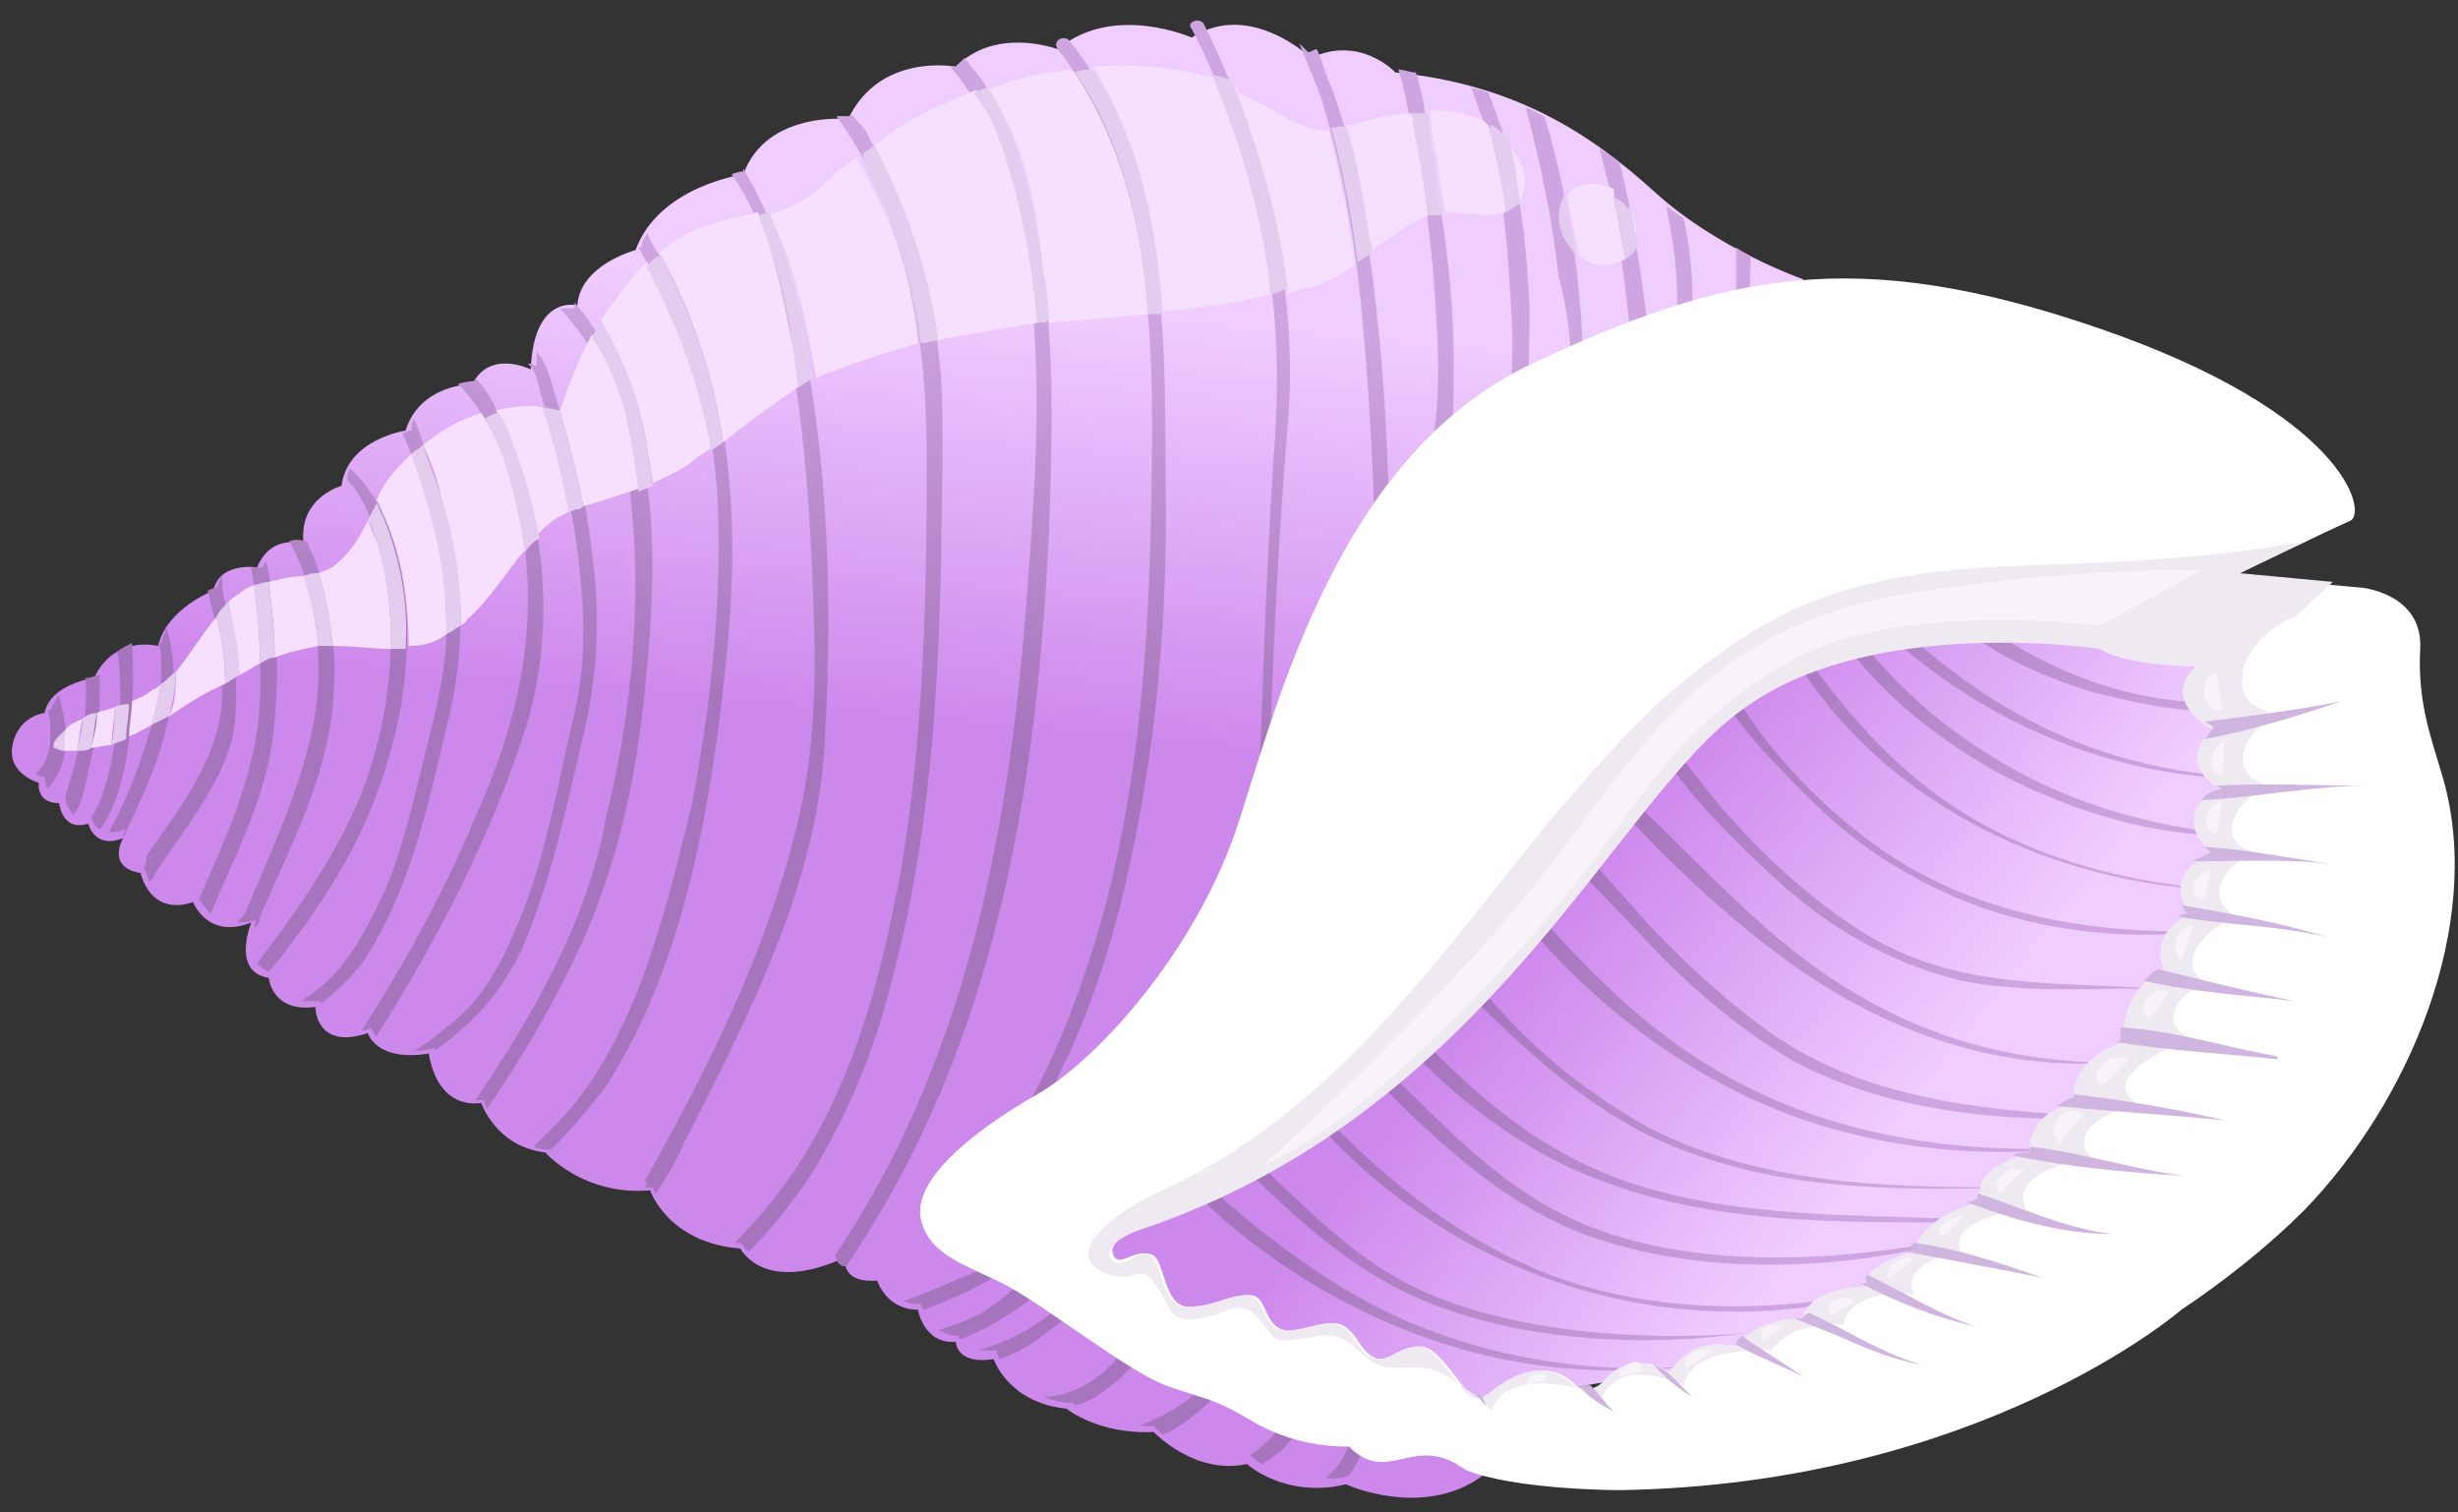
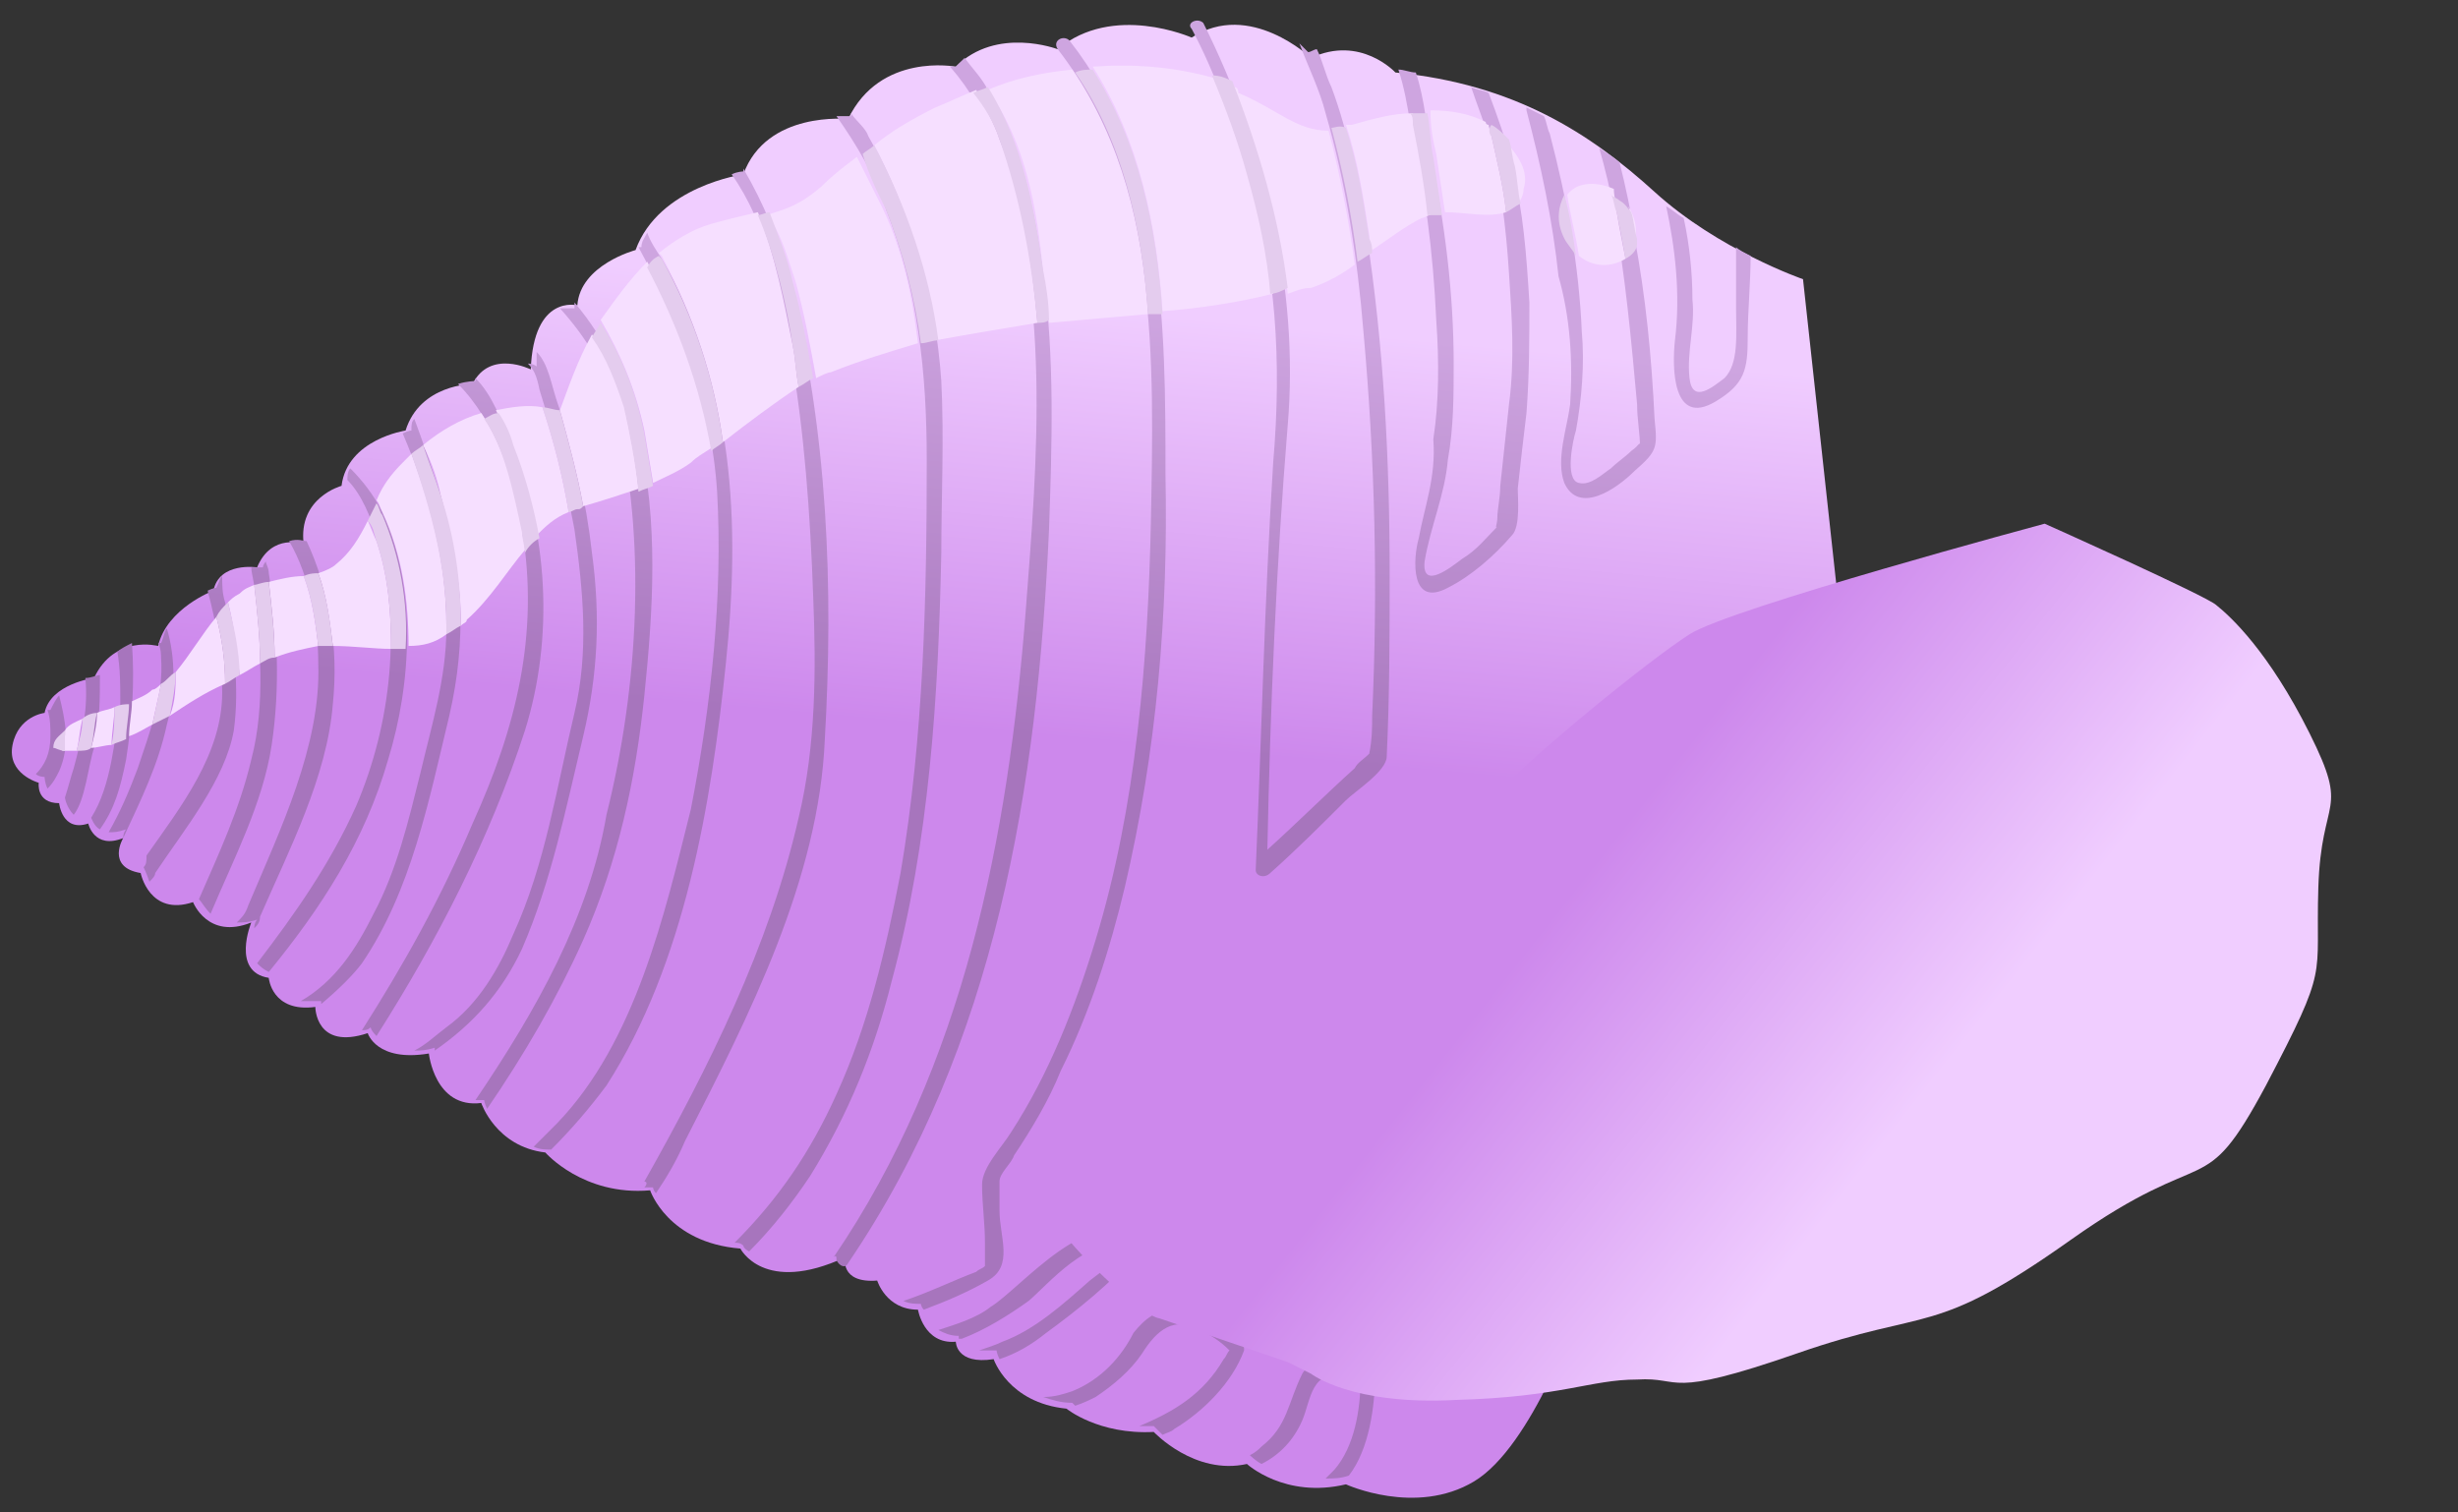
<svg xmlns="http://www.w3.org/2000/svg" width="91" height="56" viewBox="0 0 91 56" fill="none">
  <rect x="0" y="0" width="91" height="56" fill="#333333" stroke="none" />
  <path d="M66.751 10.337C66.751 10.337 63.625 9.259 61.254 7.103C58.883 4.948 56.08 3.115 51.661 2.684C51.661 2.684 50.368 1.283 48.536 2.145C48.536 2.145 46.272 -0.01 44.117 1.391C44.117 1.391 41.206 0.097 39.158 1.822C39.158 1.822 36.895 0.96 35.386 2.469C35.386 2.469 32.584 1.93 31.398 4.409C31.398 4.409 28.38 4.085 27.518 6.457C27.518 6.457 24.392 6.888 23.53 9.259C23.53 9.259 21.482 9.798 21.374 11.307C21.374 11.307 19.757 10.876 19.65 13.678C19.65 13.678 18.141 12.924 17.494 14.217C17.494 14.217 15.554 14.217 15.015 15.941C15.015 15.941 12.859 16.265 12.644 17.989C12.644 17.989 11.027 18.421 11.243 20.145C11.243 20.145 10.057 19.714 9.518 21.007C9.518 21.007 8.117 20.792 7.901 21.87C7.901 21.87 6.177 22.516 5.853 23.918C5.853 23.918 4.237 23.486 3.482 25.103C3.482 25.103 1.865 25.319 1.65 26.396C1.65 26.396 0.68 26.504 0.464 27.582C0.249 28.66 1.434 28.983 1.434 28.983C1.434 28.983 1.327 29.738 2.189 29.738C2.189 29.738 2.297 30.816 3.267 30.492C3.267 30.492 3.482 31.462 4.56 31.031C4.56 31.031 3.913 32.109 5.207 32.325C5.207 32.325 5.53 33.941 7.147 33.402C7.147 33.402 7.686 34.804 9.302 34.157C9.302 34.157 8.548 35.989 9.949 36.205C9.949 36.205 10.057 37.498 11.674 37.283C11.674 37.283 11.674 38.899 13.614 38.253C13.614 38.253 13.937 39.331 15.877 39.007C15.877 39.007 16.093 41.055 17.817 40.839C17.817 40.839 18.356 42.456 20.189 42.672C20.189 42.672 21.59 44.288 24.069 44.073C24.069 44.073 24.715 46.013 27.41 46.229C27.41 46.229 28.272 47.953 31.29 46.552C31.29 46.552 31.075 47.522 32.476 47.414C32.476 47.414 32.799 48.492 33.985 48.492C33.985 48.492 34.2 49.785 35.386 49.678C35.386 49.678 35.386 50.54 36.787 50.324C36.787 50.324 37.326 51.941 39.482 52.157C39.482 52.157 40.667 53.127 42.715 53.019C42.715 53.019 44.224 54.636 46.164 54.205C46.164 54.205 47.566 55.498 49.829 54.959C49.829 54.959 52.416 56.145 54.572 54.851C56.727 53.558 58.452 48.6 58.667 47.953C58.883 47.306 68.691 28.121 68.691 28.121L66.751 10.337Z" fill="url(#paint0_linear)" />
  <path d="M52.525 19.929C52.309 20.684 52.202 22.516 53.603 21.762C54.465 21.33 55.327 20.576 55.974 19.821C56.297 19.498 56.19 18.42 56.19 18.097C56.297 17.127 56.405 16.157 56.513 15.294C56.621 13.893 56.621 12.492 56.621 11.199C56.513 9.474 56.405 7.857 55.974 6.133C55.758 5.163 55.435 4.301 55.112 3.438C54.896 3.331 54.681 3.331 54.465 3.223C54.681 3.869 54.896 4.408 55.112 5.055C55.543 6.672 55.758 8.396 55.866 10.121C55.974 11.738 56.082 13.354 55.866 14.971C55.758 15.941 55.651 17.019 55.543 17.989C55.543 18.42 55.435 18.851 55.435 19.175C55.435 19.39 55.327 19.606 55.435 19.498C55.004 19.929 54.681 20.36 54.142 20.684C53.711 21.007 52.633 21.869 52.741 20.791C52.956 19.498 53.495 18.312 53.603 17.019C53.818 15.833 53.818 14.648 53.818 13.462C53.818 10.875 53.495 8.289 52.956 5.702C52.848 4.839 52.741 3.654 52.417 2.684C52.202 2.684 51.986 2.576 51.77 2.576C51.986 3.223 52.094 3.869 52.202 4.516C52.741 6.887 53.064 9.366 53.172 11.845C53.279 13.354 53.279 14.863 53.064 16.265C53.172 17.666 52.741 18.744 52.525 19.929ZM46.489 32.216C46.489 32.432 46.812 32.54 47.028 32.324C47.998 31.462 48.968 30.492 49.83 29.63C50.154 29.306 51.339 28.552 51.339 28.013C51.447 25.75 51.447 23.486 51.447 21.223C51.447 17.019 51.232 12.816 50.585 8.612C50.261 6.78 49.938 4.947 49.291 3.223C49.076 2.792 48.968 2.253 48.753 1.822C48.645 1.822 48.537 1.929 48.429 1.929C48.429 1.929 48.322 1.822 48.106 1.606C48.429 2.468 48.86 3.33 49.076 4.193C49.83 6.78 50.261 9.582 50.477 12.277C50.908 17.019 51.016 21.761 50.8 26.504C50.8 26.935 50.8 27.366 50.693 27.905C50.477 28.121 50.262 28.228 50.154 28.444C49.076 29.414 47.998 30.492 46.92 31.462C47.028 26.181 47.244 21.007 47.675 15.726C48.106 10.66 46.812 5.378 44.549 0.851C44.334 0.636 43.902 0.852 44.118 1.067C44.98 2.684 45.627 4.516 46.166 6.241C47.244 9.905 47.459 13.354 47.136 17.127C46.812 22.3 46.705 27.258 46.489 32.216ZM62.01 12.6C61.902 13.57 61.902 15.833 63.519 14.863C64.597 14.217 64.704 13.678 64.704 12.492C64.704 11.522 64.812 10.444 64.812 9.474C64.597 9.366 64.381 9.259 64.273 9.151C64.273 9.905 64.273 10.66 64.273 11.414C64.273 12.384 64.381 13.462 63.842 14.001C63.411 14.324 62.657 14.971 62.549 14.001C62.441 13.031 62.764 12.061 62.657 11.091C62.657 10.121 62.549 9.043 62.333 8.073C62.118 7.965 61.902 7.75 61.687 7.642C62.01 9.151 62.225 10.875 62.01 12.6ZM58.13 14.971C58.022 15.833 57.591 17.019 57.914 17.881C58.453 19.067 59.854 18.097 60.501 17.45C61.363 16.696 61.363 16.588 61.255 15.51C61.148 13.247 60.932 10.983 60.501 8.72C60.393 7.857 60.178 6.887 59.962 6.025C59.746 5.81 59.531 5.702 59.208 5.486C59.423 6.241 59.639 7.103 59.746 7.857C60.178 10.229 60.393 12.6 60.609 14.971C60.609 15.51 60.717 16.049 60.717 16.588C60.717 16.265 60.717 16.48 60.393 16.696C60.178 16.911 59.854 17.127 59.639 17.342C59.315 17.558 58.884 17.989 58.453 17.881C57.914 17.773 58.237 16.265 58.345 15.941C58.561 14.755 58.669 13.462 58.561 12.277C58.453 9.797 58.022 7.426 57.375 4.947C57.267 4.732 57.267 4.516 57.16 4.301C56.944 4.193 56.728 4.085 56.513 3.977V4.085C57.052 6.133 57.483 8.181 57.699 10.229C58.13 11.738 58.237 13.354 58.13 14.971ZM39.699 51.51C39.375 51.617 39.052 51.725 38.621 51.725C38.944 51.833 39.268 51.941 39.699 51.941C39.699 51.941 39.699 51.941 39.807 52.049C40.13 51.941 40.346 51.833 40.561 51.725C41.208 51.294 41.854 50.755 42.286 50.108C42.825 49.246 43.471 48.707 44.441 49.246C44.872 49.462 45.196 49.677 45.519 50.001C45.411 50.108 45.411 50.216 45.303 50.324C44.549 51.617 43.471 52.264 42.178 52.803C42.393 52.803 42.501 52.803 42.717 52.803C42.717 52.803 42.825 52.911 43.04 53.126C43.256 53.019 43.363 53.019 43.471 52.911C44.549 52.264 45.627 51.186 46.058 50.001C46.058 49.893 46.058 49.785 45.95 49.677C45.303 49.138 44.441 48.384 43.471 48.492C42.825 48.492 42.393 48.815 41.962 49.354C41.531 50.216 40.777 51.078 39.699 51.51ZM34.741 49.246C34.956 49.354 35.172 49.462 35.495 49.462V49.57H35.603C36.465 49.246 37.328 48.707 38.082 48.168C38.729 47.63 40.453 45.582 41.531 46.336C41.208 46.767 40.777 47.091 40.346 47.414C39.375 48.276 38.298 49.246 37.112 49.677C36.896 49.785 36.573 49.893 36.25 50.001C36.465 50.001 36.681 50.001 36.896 50.001C36.896 50.001 36.896 50.108 37.004 50.324C37.651 50.108 38.19 49.785 38.729 49.354C39.914 48.492 41.1 47.522 42.07 46.444C42.178 46.336 42.178 46.228 42.07 46.12C40.561 44.288 37.759 47.737 36.681 48.384C36.142 48.815 35.387 49.031 34.741 49.246ZM33.447 48.168C33.663 48.276 33.879 48.276 34.094 48.276C34.094 48.276 34.094 48.384 34.202 48.492C35.064 48.168 35.819 47.845 36.573 47.414C37.543 46.875 37.004 45.797 37.004 44.827C37.004 44.504 37.004 44.073 37.004 43.749C37.004 43.426 37.435 43.103 37.543 42.779C38.19 41.809 38.837 40.731 39.268 39.654C40.346 37.498 41.1 35.127 41.639 32.863C42.825 27.797 43.256 22.732 43.148 17.558C43.148 12.061 43.148 6.025 39.591 1.498C39.375 1.283 38.944 1.498 39.16 1.822C42.932 6.672 42.717 13.462 42.609 19.282C42.501 24.456 42.07 29.845 40.561 34.803C39.807 37.282 38.837 39.761 37.435 41.917C37.112 42.456 36.358 43.21 36.358 43.857C36.358 44.612 36.465 45.258 36.465 46.013C36.465 46.336 36.465 46.552 36.465 46.875C36.358 46.983 36.25 46.983 36.142 47.091C35.28 47.414 34.417 47.845 33.447 48.168ZM46.705 53.558C46.597 53.665 46.489 53.773 46.274 53.881C46.274 53.881 46.489 54.096 46.705 54.204C47.351 53.881 47.89 53.342 48.214 52.587C48.537 51.833 48.537 50.647 49.83 50.971C50.046 50.971 50.154 51.078 50.369 51.078C50.369 52.156 50.154 53.558 49.399 54.42C49.291 54.528 49.184 54.635 49.076 54.743C49.399 54.743 49.615 54.743 49.938 54.635C50.693 53.665 50.908 52.049 50.908 50.863C50.908 50.755 50.8 50.647 50.693 50.647C50.046 50.324 48.645 50.108 48.214 50.863C47.675 51.941 47.675 52.803 46.705 53.558ZM9.304 20.791C9.304 20.791 9.304 20.576 9.304 20.791V20.791ZM17.603 40.731C17.711 40.731 17.819 40.731 17.927 40.731C17.927 40.731 17.927 40.839 18.034 41.055C19.436 39.007 20.621 36.959 21.591 34.803C22.885 31.893 23.531 28.875 23.855 25.749C24.178 22.624 24.393 19.282 23.639 16.157C23.208 14.217 22.453 12.6 21.268 11.199C21.268 11.306 21.268 11.306 21.268 11.414C21.268 11.414 21.052 11.414 20.729 11.414C21.699 12.492 22.453 13.678 22.777 15.187C23.962 19.929 23.639 25.426 22.453 30.169C21.807 33.941 19.867 37.39 17.603 40.731ZM23.855 43.965C23.962 43.965 24.07 43.965 24.178 43.965C24.178 43.965 24.178 44.073 24.286 44.18C24.717 43.534 25.04 42.995 25.364 42.24C27.735 37.606 30.322 32.54 30.537 27.366C30.86 21.761 30.645 15.941 29.244 10.444C28.813 8.827 28.274 7.534 27.519 6.241C27.519 6.241 27.519 6.241 27.519 6.348C27.519 6.348 27.304 6.348 27.088 6.456C28.381 8.289 28.921 10.768 29.244 12.923C29.783 15.941 29.998 19.067 30.106 22.085C30.214 24.779 30.214 27.582 29.567 30.276C28.489 35.019 26.226 39.546 23.855 43.749C23.962 43.749 23.962 43.857 23.855 43.965ZM20.621 41.594C20.298 41.917 20.082 42.133 19.759 42.456C19.974 42.564 20.19 42.564 20.406 42.564C21.16 41.809 21.807 41.055 22.453 40.192C25.364 35.666 26.334 29.737 26.873 24.564C27.412 19.39 27.196 14.217 24.501 9.582C24.286 9.259 24.07 8.935 23.962 8.612C23.855 8.827 23.747 8.935 23.747 9.151C23.747 9.151 23.747 9.151 23.639 9.151C25.148 11.953 26.334 14.863 26.549 18.205C26.765 22.085 26.334 26.073 25.579 29.953C24.609 33.833 23.531 38.576 20.621 41.594ZM30.968 40.516C29.998 42.671 28.813 44.396 27.196 46.013C27.304 46.013 27.412 46.013 27.519 46.12C27.519 46.12 27.519 46.228 27.735 46.336C28.597 45.474 29.352 44.504 29.998 43.534C31.399 41.27 32.37 38.899 33.016 36.312C34.417 31.139 34.741 25.75 34.849 20.468C34.849 18.42 34.956 16.265 34.849 14.109C34.633 10.983 33.771 7.857 32.154 5.055C32.046 4.732 31.723 4.516 31.507 4.193C31.507 4.193 31.507 4.193 31.507 4.301C31.507 4.301 31.292 4.301 30.968 4.301C31.723 5.378 32.37 6.456 32.801 7.75C33.986 10.768 34.31 13.786 34.31 17.019C34.31 22.085 34.202 27.258 33.34 32.324C32.801 35.127 32.154 37.929 30.968 40.516ZM13.4 38.145C13.507 38.145 13.615 38.145 13.723 38.037C13.723 38.037 13.723 38.145 13.939 38.36C16.202 34.803 18.142 31.031 19.436 27.043C20.513 23.594 20.298 19.714 18.897 16.372C18.573 15.618 18.25 14.648 17.603 14.001C17.603 14.001 17.603 14.001 17.603 14.109C17.603 14.109 17.28 14.109 16.956 14.217C18.358 15.618 19.004 17.773 19.328 19.606C19.974 23.486 19.112 26.935 17.495 30.492C16.31 33.294 14.909 35.773 13.4 38.145ZM9.304 28.121C8.873 29.953 8.118 31.57 7.364 33.294C7.472 33.402 7.579 33.618 7.795 33.833C8.657 31.785 9.735 29.737 10.058 27.582C10.382 25.426 10.274 23.27 9.951 21.223C9.951 21.007 9.843 20.899 9.843 20.791C9.843 20.791 9.735 20.899 9.735 21.007C9.735 21.007 9.519 21.007 9.304 21.007C9.304 21.223 9.412 21.546 9.412 21.762C9.627 23.809 9.843 26.073 9.304 28.121ZM9.196 33.51C9.088 33.833 8.981 33.941 8.765 34.157C8.981 34.157 9.196 34.157 9.519 34.049C9.519 34.049 9.412 34.157 9.412 34.372C9.519 34.264 9.627 34.157 9.627 33.941C10.705 31.462 12.106 28.767 12.322 26.073C12.537 24.025 12.214 21.869 11.352 20.037C11.244 20.037 11.028 19.929 10.705 20.037C11.46 21.33 11.783 23.055 11.783 24.564C11.891 27.582 10.382 30.707 9.196 33.51ZM5.316 32.109C5.316 32.109 5.424 32.324 5.531 32.648C5.639 32.54 5.747 32.432 5.747 32.324C6.825 30.707 8.334 28.875 8.657 27.043C8.873 25.426 8.657 23.809 8.334 22.3C8.226 21.977 8.226 21.654 8.226 21.33C8.118 21.438 8.118 21.546 8.01 21.762C8.01 21.762 7.903 21.762 7.687 21.869C8.01 23.055 8.226 24.348 8.226 25.642C8.226 27.905 6.717 29.845 5.424 31.677C5.424 31.893 5.424 32.001 5.316 32.109ZM11.136 37.067C11.352 37.067 11.567 37.067 11.891 37.067C11.891 37.067 11.891 37.067 11.891 37.175C12.537 36.636 13.076 36.097 13.4 35.666C15.232 32.971 15.879 29.63 16.633 26.504C17.28 23.701 17.172 21.115 16.31 18.312C15.986 17.342 15.663 16.372 15.34 15.51C15.232 15.618 15.232 15.726 15.232 15.941C15.232 15.941 15.124 15.941 14.909 16.049C15.879 18.312 16.525 20.684 16.525 23.27C16.525 25.103 15.986 26.827 15.555 28.66C15.124 30.384 14.693 32.216 13.831 33.833C13.184 35.127 12.43 36.312 11.136 37.067ZM13.184 29.845C12.214 32.001 10.921 33.833 9.519 35.666C9.627 35.773 9.735 35.881 9.951 35.989C11.891 33.618 13.507 31.139 14.37 28.121C15.232 25.318 15.447 21.761 14.154 18.959C13.831 18.312 13.4 17.773 12.969 17.342C12.861 17.45 12.861 17.666 12.861 17.773C13.4 18.312 13.723 19.175 13.939 19.821C14.909 23.163 14.477 26.827 13.184 29.845ZM1.651 28.767C1.651 28.767 1.651 28.983 1.759 29.198C1.975 28.983 2.082 28.767 2.19 28.552C2.621 27.582 2.406 26.612 2.19 25.749C2.082 25.857 1.975 26.073 1.867 26.288C1.867 26.288 1.867 26.288 1.759 26.288C1.867 26.612 1.867 26.935 1.867 27.258C1.867 27.905 1.651 28.336 1.328 28.66C1.436 28.767 1.651 28.767 1.651 28.767ZM30.968 46.659C31.076 46.875 31.292 46.983 31.399 46.767C36.896 38.683 38.405 29.091 38.837 19.606C38.944 16.48 39.052 13.247 38.621 10.121C38.298 7.857 37.867 5.378 36.573 3.33C36.358 2.899 36.034 2.576 35.711 2.145C35.603 2.253 35.495 2.36 35.387 2.468C35.387 2.468 35.28 2.468 35.172 2.468C35.926 3.331 36.465 4.301 36.896 5.378C38.944 10.768 38.405 17.019 37.974 22.624C37.328 30.923 35.711 39.438 30.861 46.552C30.968 46.444 30.968 46.552 30.968 46.659ZM15.34 38.899C15.555 38.899 15.771 38.899 16.094 38.791V38.899C17.495 37.929 18.573 36.743 19.328 35.127C20.406 32.648 20.945 29.953 21.591 27.258C22.13 24.995 22.238 22.839 21.915 20.468C21.699 18.528 21.268 16.696 20.621 14.863C20.406 14.217 20.298 13.462 19.867 13.031C19.867 13.139 19.867 13.354 19.867 13.57C19.867 13.57 19.759 13.462 19.543 13.462C19.759 13.678 19.867 13.893 19.974 14.432C20.513 16.157 20.945 17.881 21.268 19.606C21.591 21.869 21.807 24.133 21.268 26.396C20.621 29.091 20.19 32.001 19.004 34.588C18.465 35.881 17.711 37.175 16.525 38.037C16.094 38.36 15.771 38.683 15.34 38.899ZM2.406 29.522C2.406 29.63 2.514 29.953 2.729 30.169C3.16 29.63 3.268 28.336 3.484 27.69C3.699 26.72 3.699 25.857 3.699 24.995C3.591 24.995 3.376 25.103 3.16 25.103C3.268 26.181 3.052 27.258 2.729 28.444C2.621 28.767 2.514 29.198 2.406 29.522ZM4.022 30.815C4.238 30.815 4.346 30.815 4.669 30.707C4.669 30.707 4.561 30.815 4.561 31.031C5.208 29.63 5.855 28.336 6.178 26.827C6.502 25.642 6.502 24.348 6.178 23.27C6.07 23.378 6.07 23.594 5.963 23.809H5.855C5.963 24.025 5.963 24.241 5.963 24.348C6.07 25.749 5.531 27.151 5.1 28.444C4.777 29.306 4.454 30.061 4.022 30.815ZM3.376 30.276C3.376 30.276 3.484 30.6 3.699 30.707C4.238 29.953 4.454 29.198 4.669 28.121C4.885 26.72 4.993 25.318 4.885 23.809C4.669 23.917 4.454 24.025 4.346 24.133C4.454 24.779 4.454 25.318 4.454 26.073C4.238 27.366 4.13 29.091 3.376 30.276Z" fill="url(#paint1_linear)" />
  <path d="M38.622 10.121C38.73 10.767 38.73 11.306 38.838 11.953C40.023 11.845 41.317 11.737 42.502 11.63C42.287 8.396 41.532 5.27 39.7 2.576C38.622 2.684 37.544 2.899 36.574 3.33C37.975 5.27 38.407 7.749 38.622 10.121ZM43.041 11.522C44.442 11.414 45.844 11.198 47.137 10.875C46.921 9.366 46.706 7.965 46.275 6.456C45.951 5.27 45.52 4.085 44.981 2.899C43.472 2.468 41.963 2.36 40.455 2.468C42.179 5.163 42.826 8.396 43.041 11.522ZM16.311 18.312C16.742 19.929 17.066 21.546 17.066 23.163C17.173 23.055 17.281 23.055 17.281 22.947C18.143 22.192 18.79 21.115 19.437 20.36C19.437 20.145 19.329 19.821 19.329 19.606C19.113 18.204 18.682 16.588 17.82 15.294C17.066 15.51 16.311 15.941 15.664 16.48C15.988 17.127 16.203 17.773 16.311 18.312ZM20.73 15.187C21.053 16.372 21.377 17.558 21.592 18.743C22.347 18.528 22.994 18.312 23.64 18.097C23.532 17.019 23.317 15.941 23.101 14.971C22.886 14.001 22.455 13.139 21.916 12.384C21.377 13.354 21.053 14.324 20.73 15.187ZM34.634 12.6C35.82 12.384 37.113 12.169 38.407 11.953C38.191 9.582 37.868 7.318 37.005 5.163C36.79 4.516 36.467 3.977 36.143 3.33C35.604 3.546 35.173 3.761 34.634 3.977C33.772 4.408 33.017 4.839 32.371 5.378C33.556 7.642 34.311 10.121 34.634 12.6ZM18.898 16.372C19.329 17.45 19.652 18.636 19.868 19.821C20.191 19.498 20.515 19.174 21.053 18.959C20.838 17.666 20.515 16.372 20.083 15.079C19.544 14.971 18.898 15.079 18.359 15.187C18.574 15.618 18.79 16.049 18.898 16.372ZM11.784 21.222C12.107 22.085 12.215 23.055 12.323 23.917C13.078 23.917 13.832 24.025 14.479 24.025C14.479 22.624 14.371 21.33 13.94 20.037C13.832 19.821 13.724 19.498 13.616 19.282C13.293 19.929 12.97 20.468 12.431 20.899C12.323 21.007 12.107 21.115 11.784 21.222ZM9.952 21.546C10.059 22.516 10.167 23.378 10.167 24.348C10.706 24.133 11.245 24.025 11.784 23.917C11.676 23.055 11.569 22.192 11.245 21.33C10.814 21.33 10.383 21.438 9.952 21.546ZM26.766 16.372C27.736 15.618 28.598 14.971 29.568 14.324C29.461 13.785 29.46 13.354 29.353 12.815C29.029 11.198 28.706 9.474 28.059 7.857C27.628 7.965 27.089 8.073 26.335 8.288C25.58 8.504 24.934 8.935 24.395 9.366L24.503 9.474C25.688 11.737 26.443 14.001 26.766 16.372ZM23.856 15.941C23.964 16.588 24.071 17.234 24.179 17.881C24.61 17.666 25.149 17.45 25.58 17.127C25.796 16.911 26.012 16.803 26.335 16.588C26.012 14.109 25.041 11.845 23.964 9.69C23.317 10.336 22.778 11.091 22.239 11.845C22.994 13.139 23.532 14.432 23.856 15.941ZM15.125 23.917C15.664 23.917 16.095 23.809 16.526 23.486C16.526 23.378 16.526 23.27 16.526 23.163C16.526 20.899 15.988 18.851 15.233 16.803C15.125 16.911 15.018 17.019 14.91 17.127C14.479 17.558 14.155 17.989 13.94 18.528C14.047 18.636 14.047 18.743 14.155 18.959C14.91 20.576 15.125 22.3 15.125 23.917ZM29.46 10.444C29.784 11.63 30 12.815 30.215 14.001C30.431 13.893 30.646 13.785 30.754 13.785C31.832 13.354 32.91 13.031 33.987 12.707C33.772 10.983 33.449 9.366 32.694 7.749C32.371 7.103 32.047 6.456 31.724 5.809C31.293 6.133 30.862 6.456 30.431 6.887C29.568 7.642 29.029 7.749 28.383 7.965C28.922 8.612 29.137 9.474 29.46 10.444ZM6.503 24.887C6.503 25.426 6.503 25.965 6.287 26.504C6.934 26.073 7.581 25.642 8.335 25.318C8.335 24.456 8.227 23.701 8.012 22.839C7.473 23.486 7.042 24.24 6.503 24.887ZM55.975 6.133C56.083 6.564 56.191 6.995 56.191 7.534C56.299 7.426 56.406 7.211 56.406 6.995C56.622 6.348 56.191 5.702 55.652 5.163C55.867 5.486 55.975 5.809 55.975 6.133ZM53.173 5.702C53.281 6.456 53.389 7.103 53.496 7.857C54.251 7.857 55.113 8.073 55.76 7.857C55.652 6.887 55.436 6.025 55.221 5.055C55.221 4.947 55.113 4.732 55.113 4.624C55.113 4.624 55.005 4.624 55.005 4.516C54.358 4.193 53.712 4.085 52.957 4.085C52.957 4.732 53.065 5.27 53.173 5.702ZM8.443 22.3C8.658 23.163 8.766 24.025 8.874 24.995C9.089 24.887 9.413 24.671 9.628 24.564C9.628 23.594 9.521 22.623 9.413 21.654C9.197 21.761 9.089 21.761 8.874 21.977C8.658 22.085 8.551 22.192 8.443 22.3ZM2.299 27.797C2.515 27.797 2.623 27.797 2.838 27.797C2.946 27.366 2.946 27.043 3.054 26.612C2.838 26.719 2.515 26.827 2.407 27.043C2.407 27.258 2.407 27.474 2.299 27.797ZM45.628 3.223C46.598 5.594 47.353 8.181 47.676 10.875C47.999 10.767 48.215 10.66 48.538 10.66C49.185 10.444 49.724 10.121 50.155 9.797C49.939 8.181 49.616 6.456 49.185 4.839C47.999 4.839 47.353 4.085 45.844 3.438C45.844 3.223 45.736 3.223 45.628 3.223ZM4.886 25.965C4.886 26.396 4.778 26.827 4.778 27.258C5.102 27.151 5.425 26.935 5.64 26.827C5.748 26.288 5.856 25.857 5.964 25.318C5.856 25.426 5.748 25.534 5.64 25.534C5.425 25.749 5.102 25.857 4.886 25.965ZM3.377 27.689C3.593 27.689 3.916 27.582 4.131 27.582C4.131 27.15 4.239 26.611 4.239 26.18C4.024 26.288 3.808 26.288 3.593 26.396C3.593 26.827 3.485 27.258 3.377 27.689ZM50.694 8.719C50.694 8.935 50.694 9.043 50.802 9.258C51.448 8.827 51.987 8.396 52.634 8.073C52.742 8.073 52.85 7.965 52.957 7.965C52.742 6.887 52.634 5.702 52.418 4.624C52.418 4.516 52.311 4.3 52.311 4.193C51.556 4.193 50.802 4.408 50.047 4.624C49.939 4.624 49.939 4.624 49.832 4.624C50.263 5.917 50.478 7.318 50.694 8.719ZM60.502 8.719C60.502 8.827 60.502 8.935 60.502 8.935C60.61 8.612 60.61 8.181 60.287 7.642C60.394 8.073 60.502 8.396 60.502 8.719ZM58.023 7.211C58.131 7.965 58.346 8.72 58.454 9.474C58.993 9.905 59.64 9.905 60.179 9.582C60.071 9.043 59.963 8.504 59.855 7.857C59.855 7.534 59.748 7.318 59.748 6.995C58.993 6.672 58.346 6.779 58.023 7.211Z" fill="#F6DFFF" />
  <path d="M13.937 20.038C14.368 21.332 14.476 22.625 14.476 24.026C14.692 24.026 14.907 24.026 15.015 24.026C15.123 22.302 14.799 20.577 14.153 19.068C14.045 18.96 14.045 18.745 13.937 18.637C13.829 18.853 13.722 19.068 13.614 19.284C13.829 19.499 13.829 19.715 13.937 20.038ZM4.237 26.182C4.237 26.613 4.237 27.044 4.129 27.583C4.344 27.475 4.452 27.475 4.668 27.367C4.668 26.936 4.776 26.505 4.776 26.074C4.668 26.074 4.452 26.074 4.237 26.182ZM16.524 23.164C16.524 23.272 16.524 23.38 16.524 23.487C16.739 23.38 16.847 23.272 17.063 23.164C17.063 21.547 16.847 19.93 16.308 18.314C16.093 17.667 15.877 17.128 15.662 16.481C15.554 16.589 15.338 16.697 15.23 16.805C15.985 18.96 16.524 21.008 16.524 23.164ZM20.081 15.08C20.512 16.374 20.835 17.667 21.051 18.96C21.159 18.96 21.266 18.853 21.374 18.853C21.482 18.853 21.482 18.853 21.59 18.745C21.374 17.559 21.051 16.374 20.727 15.188C20.512 15.188 20.296 15.08 20.081 15.08ZM23.099 15.08C23.314 16.05 23.53 17.128 23.638 18.206C23.853 18.098 23.961 18.098 24.177 17.99C24.069 17.344 23.961 16.697 23.853 16.05C23.53 14.433 22.991 13.14 22.236 11.954C22.129 12.17 22.021 12.278 21.913 12.493C22.452 13.248 22.775 14.11 23.099 15.08ZM11.242 21.332C11.566 22.194 11.674 23.056 11.781 23.918C11.781 23.918 11.781 23.918 11.889 23.918C12.105 23.918 12.213 23.918 12.32 23.918C12.213 22.948 12.105 22.086 11.781 21.224C11.674 21.224 11.458 21.224 11.242 21.332ZM19.326 19.715C19.326 19.93 19.434 20.254 19.434 20.469C19.542 20.254 19.757 20.038 19.973 19.93C19.757 18.745 19.434 17.559 19.003 16.481C18.895 16.05 18.68 15.619 18.464 15.296C18.248 15.296 18.141 15.403 17.925 15.511C18.68 16.589 19.003 18.206 19.326 19.715ZM9.41 21.655C9.518 22.625 9.626 23.595 9.626 24.565C9.841 24.457 9.949 24.349 10.165 24.349C10.165 23.38 10.057 22.517 9.949 21.547C9.734 21.547 9.518 21.655 9.41 21.655ZM3.051 26.613C3.051 27.044 2.943 27.367 2.835 27.799C3.051 27.799 3.267 27.799 3.374 27.691C3.482 27.26 3.482 26.829 3.59 26.397C3.374 26.397 3.159 26.505 3.051 26.613ZM5.961 25.32C5.853 25.858 5.746 26.29 5.638 26.828C5.853 26.721 6.069 26.613 6.285 26.505C6.392 25.966 6.5 25.427 6.5 24.888C6.285 24.996 6.177 25.212 5.961 25.32ZM42.5 11.631C42.608 11.631 42.715 11.631 42.931 11.631H43.039C42.823 8.398 42.176 5.272 40.452 2.577C40.236 2.577 40.021 2.577 39.805 2.685C41.53 5.164 42.284 8.398 42.5 11.631ZM55.218 5.056C55.434 6.026 55.649 6.889 55.757 7.859C55.973 7.751 56.08 7.643 56.296 7.535C56.188 7.104 56.188 6.673 56.08 6.134C55.973 5.811 55.973 5.487 55.865 5.164C55.649 4.949 55.434 4.733 55.218 4.625C55.11 4.733 55.11 4.949 55.218 5.056ZM46.164 6.458C46.596 7.966 46.919 9.475 47.027 10.877C47.242 10.877 47.458 10.769 47.673 10.661C47.35 8.074 46.596 5.487 45.625 3.008C45.41 2.901 45.194 2.793 44.871 2.793C45.41 4.086 45.841 5.272 46.164 6.458ZM37.003 5.164C37.757 7.32 38.188 9.583 38.404 11.954C38.512 11.954 38.727 11.954 38.835 11.847C38.835 11.2 38.727 10.553 38.62 10.014C38.296 7.751 37.865 5.272 36.572 3.224C36.356 3.332 36.248 3.332 36.033 3.44C36.464 3.979 36.787 4.517 37.003 5.164ZM52.308 4.625C52.524 5.703 52.739 6.889 52.847 7.966C53.062 7.966 53.17 7.966 53.386 7.966C53.278 7.212 53.17 6.565 53.062 5.811C52.955 5.38 52.955 4.733 52.847 4.194C52.631 4.194 52.416 4.194 52.2 4.194C52.308 4.302 52.308 4.41 52.308 4.625ZM8.009 22.841C8.225 23.703 8.332 24.457 8.332 25.32C8.548 25.212 8.656 25.104 8.871 24.996C8.871 24.134 8.656 23.164 8.44 22.302C8.225 22.517 8.117 22.625 8.009 22.841ZM1.973 27.691C2.081 27.691 2.189 27.799 2.404 27.799C2.404 27.583 2.404 27.367 2.404 27.044C2.189 27.26 1.973 27.367 1.973 27.691ZM49.29 4.733C49.721 6.35 50.045 7.966 50.26 9.691C50.476 9.583 50.584 9.475 50.799 9.368C50.799 9.152 50.799 9.044 50.691 8.829C50.476 7.428 50.26 6.026 49.829 4.733C49.613 4.625 49.398 4.733 49.29 4.733ZM29.35 12.817C29.458 13.356 29.458 13.787 29.566 14.326C29.781 14.218 29.889 14.11 30.105 14.002C29.889 12.817 29.674 11.631 29.35 10.445C29.135 9.475 28.811 8.721 28.488 7.859C28.38 7.859 28.165 7.966 28.057 7.966C28.703 9.475 29.135 11.308 29.35 12.817ZM32.799 7.751C33.446 9.368 33.877 11.092 34.093 12.709C34.308 12.709 34.524 12.601 34.739 12.601C34.416 10.122 33.554 7.643 32.368 5.38C32.26 5.487 32.045 5.595 31.937 5.703C32.153 6.457 32.476 7.104 32.799 7.751ZM26.332 16.697C26.44 16.589 26.656 16.481 26.763 16.374C26.44 14.002 25.686 11.739 24.5 9.583L24.392 9.475C24.177 9.583 24.069 9.691 23.961 9.907C25.039 11.954 25.901 14.218 26.332 16.697ZM57.913 8.829C58.02 9.044 58.236 9.26 58.344 9.475C58.236 8.721 58.128 7.966 57.913 7.212C57.697 7.643 57.589 8.182 57.913 8.829ZM59.853 7.859C59.961 8.398 60.068 8.936 60.176 9.583C60.392 9.475 60.607 9.26 60.607 9.044C60.607 8.936 60.607 8.829 60.607 8.829C60.499 8.505 60.499 8.182 60.392 7.859C60.284 7.751 60.176 7.535 59.961 7.428C59.853 7.32 59.745 7.32 59.637 7.212C59.745 7.32 59.745 7.643 59.853 7.859Z" fill="#E4CCEE" />
  <path d="M75.697 19.39C75.697 19.39 64.056 22.516 62.547 23.486C61.038 24.456 56.619 28.013 54.356 30.384C52.2 32.755 48.212 37.39 46.056 39.546C43.901 41.594 41.206 43.965 40.667 44.396C40.129 44.935 39.158 44.935 39.266 45.474C39.482 46.013 42.176 48.707 42.931 48.815C43.578 49.031 46.703 50.109 47.673 50.432C48.536 50.863 48.536 50.863 48.536 50.863C48.536 50.863 50.044 52.049 53.925 51.833C57.805 51.725 58.883 51.079 60.607 51.079C62.332 50.971 61.577 51.833 66.535 50.109C71.493 48.384 71.493 49.57 76.667 45.905C81.841 42.24 81.517 44.612 83.888 40.193C86.26 35.666 85.721 36.312 85.829 32.863C85.936 29.414 87.014 30.169 85.505 27.151C83.996 24.133 82.595 22.839 82.056 22.408C81.733 22.085 75.697 19.39 75.697 19.39Z" fill="url(#paint2_linear)" />
-   <path d="M83.565 25.965C78.93 26.396 74.942 24.672 71.601 21.654C71.493 21.546 71.386 21.762 71.386 21.869C72.679 23.809 75.374 24.995 77.529 25.642C79.362 26.073 81.733 26.72 83.565 25.965ZM84.427 28.767C81.086 28.875 77.745 28.121 74.835 26.504C72.032 24.995 69.877 22.839 67.613 20.684C67.505 20.576 67.398 20.684 67.505 20.791C71.17 25.857 77.96 29.306 84.427 28.767ZM83.673 30.923C80.224 30.815 76.667 29.845 73.757 28.013C71.062 26.396 69.122 24.241 67.398 21.762C67.29 21.654 67.182 21.762 67.182 21.869C68.368 24.672 71.17 27.043 73.865 28.552C76.883 30.169 80.224 31.139 83.673 30.923ZM82.595 32.971C82.703 32.971 82.703 32.863 82.595 32.971C79.038 32.755 75.481 31.893 72.463 29.953C69.661 28.121 67.829 25.75 65.996 23.055C65.889 22.947 65.673 23.055 65.781 23.163C68.799 29.306 75.697 32.863 82.595 32.971ZM81.733 34.48C81.841 34.48 81.841 34.48 81.733 34.48C77.637 34.588 73.434 33.941 69.984 31.677C68.368 30.6 66.967 29.306 65.781 27.905C64.595 26.504 63.733 24.887 62.655 23.378C62.547 23.27 62.44 23.378 62.44 23.486C63.194 25.318 64.595 27.151 65.996 28.552C67.29 29.953 68.691 31.246 70.416 32.217C73.865 34.264 77.745 34.911 81.733 34.48ZM74.188 36.528C76.236 36.743 78.284 36.528 80.332 36.636C76.236 36.312 72.463 36.743 68.907 34.48C65.565 32.324 63.194 29.522 61.038 26.288C60.931 26.181 60.823 26.288 60.823 26.396C61.47 28.229 62.979 29.845 64.272 31.139C65.673 32.54 67.182 33.941 69.014 34.911C70.631 35.773 72.356 36.42 74.188 36.528ZM78.607 39.33C78.607 39.33 78.607 39.222 78.607 39.33C74.188 39.438 70.308 38.145 66.859 35.558C63.841 33.294 61.577 30.384 58.667 28.121C58.559 28.013 58.452 28.229 58.452 28.229C61.038 31.247 64.056 34.264 67.398 36.42C70.847 38.576 74.511 39.654 78.607 39.33ZM78.392 41.378C73.972 41.163 69.23 40.839 65.565 38.252C63.625 36.851 61.901 35.234 60.392 33.51C59.098 32.109 57.913 30.492 56.404 29.198C56.296 29.091 56.188 29.306 56.188 29.414C57.482 31.354 59.314 33.079 60.931 34.803C62.44 36.42 64.164 37.929 66.104 39.115C69.661 41.163 74.188 41.594 78.392 41.378ZM77.314 42.456C77.421 42.456 77.421 42.456 77.314 42.456C72.787 42.779 68.152 42.133 64.164 39.977C60.176 37.821 57.589 34.588 54.787 31.354C54.679 31.246 54.572 31.354 54.572 31.462C56.727 35.127 60.392 38.468 64.272 40.408C68.368 42.456 72.895 42.995 77.314 42.456ZM61.47 42.24C65.889 44.181 70.308 44.073 75.05 43.965C70.308 43.965 65.458 43.965 61.146 41.809C58.991 40.624 57.05 39.115 55.434 37.282C54.033 35.773 52.847 34.049 51.338 32.54C51.23 32.432 51.122 32.648 51.122 32.755C52.308 34.696 54.033 36.528 55.757 38.145C57.482 39.761 59.314 41.27 61.47 42.24ZM59.098 43.642C63.41 45.366 68.26 45.258 72.787 45.258V45.151C68.26 44.935 63.086 45.151 58.883 43.21C55.11 41.486 52.739 38.468 49.829 35.666C49.721 35.558 49.506 35.773 49.614 35.881C51.985 39.007 55.326 42.24 59.098 43.642ZM58.344 45.582C62.44 47.198 67.398 47.091 71.601 46.12V46.013C67.398 46.767 62.008 46.983 58.02 45.043C54.464 43.318 52.308 40.192 49.29 37.821C49.182 37.713 48.967 37.929 49.075 38.037C51.769 40.839 54.679 44.073 58.344 45.582ZM69.984 47.737C69.984 47.737 69.984 47.63 69.984 47.737C65.781 48.6 61.362 48.707 57.374 47.198C53.494 45.689 50.476 42.995 47.781 39.977C47.673 39.869 47.458 39.977 47.566 40.085C52.631 46.983 61.577 50.216 69.984 47.737ZM52.739 48.168C56.404 49.677 60.823 49.893 64.703 49.354C60.931 49.677 55.973 49.354 52.524 47.737C49.075 46.12 47.027 42.995 44.009 40.947C43.901 40.839 43.793 41.055 43.901 41.055C46.488 43.642 49.29 46.767 52.739 48.168ZM42.715 42.456C45.087 45.474 48.643 47.953 52.308 49.354C56.296 50.863 60.176 51.079 64.38 50.324C60.392 51.079 55.865 50.54 52.093 48.923C48.428 47.306 45.733 44.827 42.823 42.24C42.823 42.24 42.715 42.348 42.715 42.456Z" fill="url(#paint3_linear)" />
-   <path d="M37.326 47.629C38.727 48.384 41.745 50.755 43.146 51.294C44.655 51.833 44.871 51.725 46.488 52.695C48.212 53.665 49.937 53.557 49.937 53.557C51.338 54.959 52.2 53.234 53.925 54.204C54.032 54.312 54.14 54.312 54.248 54.42C56.08 55.174 59.961 55.174 59.961 55.174C73.326 54.959 80.763 48.492 80.763 48.492C82.38 47.414 83.996 46.12 85.29 44.827C89.17 40.839 91.972 34.264 90.463 28.875C90.032 27.366 89.493 26.073 89.601 24.025C89.709 21.977 87.445 21.761 87.445 21.761L82.703 21.33C82.703 21.33 86.26 19.606 87.014 19.282C87.661 18.959 86.799 15.294 77.745 12.169C68.691 9.043 63.841 10.121 56.727 13.462C49.613 16.803 47.35 25.857 45.841 30.492C44.332 35.127 40.667 39.222 38.404 40.516C36.141 41.809 33.769 43.641 34.093 45.15C34.416 46.551 35.925 46.875 37.326 47.629ZM41.206 46.444C40.991 45.905 42.176 45.474 42.176 45.474C55.218 41.162 59.745 29.63 64.595 26.18C69.338 22.624 77.853 23.917 77.853 23.917C78.823 24.672 81.409 24.672 81.409 24.672C80.008 25.965 82.056 27.043 82.056 27.043C80.547 28.228 82.272 29.198 82.272 29.198C80.332 30.169 81.948 31.57 81.948 31.57C80.008 32.54 81.194 33.833 81.194 33.833C79.577 34.588 80.224 35.881 80.224 35.881C78.499 36.743 78.715 38.576 78.715 38.576C76.559 39.33 76.883 40.839 76.883 40.839C75.05 41.27 75.266 42.671 75.266 42.671C72.895 43.318 73.434 44.504 73.434 44.504C71.17 45.043 70.954 46.336 70.954 46.336C68.907 46.875 69.23 47.629 69.23 47.629C66.859 47.737 66.859 48.815 66.859 48.815C64.919 48.815 64.38 49.893 64.38 49.893C62.655 49.354 61.901 50.863 61.901 50.863C60.931 50.216 60.068 50.432 59.529 51.078C58.991 51.725 58.344 51.294 58.344 51.294C57.589 50.539 56.727 50.647 55.973 51.078C55.11 51.51 54.895 52.264 54.14 51.294C53.386 50.324 52.955 49.677 52.308 49.893C51.661 50.001 51.122 50.863 50.368 49.785C49.613 48.599 49.29 49.031 47.997 49.246C46.703 49.462 47.027 47.953 46.272 47.953C45.518 47.953 45.087 48.384 44.009 48.384C43.039 48.384 43.146 46.552 42.608 46.444C41.961 46.228 41.422 46.983 41.206 46.444Z" fill="white" />
-   <path d="M84.966 22.839L86.368 21.546L82.918 21.222C82.918 21.222 84.212 20.576 85.397 20.037C83.565 20.36 81.733 20.576 80.116 20.683C75.481 21.115 71.17 20.576 66.751 22.408C64.811 23.27 63.194 24.456 61.577 25.857C60.068 27.258 58.667 28.875 57.374 30.384C53.17 35.558 49.29 41.27 42.823 44.18C41.961 44.504 38.835 46.444 41.099 47.198C42.069 47.522 42.176 46.659 42.823 47.629C43.362 48.384 43.254 49.031 44.44 48.815C45.302 48.707 45.841 48.06 46.488 48.707C47.242 49.462 46.919 49.785 48.105 49.569C49.075 49.462 49.398 49.246 50.152 49.893C50.799 50.432 50.907 50.647 51.769 50.647C52.631 50.647 52.847 50.539 53.601 50.971C54.032 51.294 55.003 51.833 55.218 52.264C55.649 50.755 58.236 51.186 59.314 51.725C59.853 50.539 61.362 50.863 62.332 51.294C62.655 50.001 64.487 50.001 65.565 50.001C66.212 49.138 67.29 49.031 68.26 49.031C68.368 48.06 69.984 47.737 70.847 47.953C70.416 46.875 71.925 46.336 72.787 46.551C71.709 45.474 74.296 44.719 75.05 44.827C74.296 43.533 76.559 42.995 77.421 42.887C76.451 41.809 78.392 40.947 79.254 40.947C77.529 39.977 80.224 38.791 81.086 38.468C79.793 37.821 80.763 36.635 81.733 36.42C80.332 35.665 81.841 34.264 82.811 33.941C81.517 33.294 82.38 31.893 83.565 31.57C81.841 31.246 82.811 29.522 83.996 29.091C82.38 28.659 83.026 27.15 84.212 26.504C83.457 26.073 82.918 26.073 83.026 24.995C83.026 24.24 83.996 23.163 84.966 22.839ZM81.302 24.671C79.901 25.965 81.948 27.043 81.948 27.043C80.439 28.228 82.164 29.198 82.164 29.198C80.224 30.168 81.841 31.57 81.841 31.57C79.901 32.54 81.086 33.833 81.086 33.833C79.469 34.587 80.116 35.881 80.116 35.881C78.392 36.743 78.607 38.575 78.607 38.575C76.451 39.33 76.775 40.839 76.775 40.839C74.942 41.27 75.158 42.671 75.158 42.671C72.787 43.318 73.326 44.504 73.326 44.504C71.062 45.042 70.847 46.336 70.847 46.336C68.799 46.875 69.122 47.629 69.122 47.629C66.751 47.737 66.751 48.815 66.751 48.815C64.811 48.815 64.272 49.893 64.272 49.893C62.547 49.354 61.793 50.863 61.793 50.863C60.823 50.216 59.961 50.432 59.422 51.078C58.883 51.725 58.236 51.294 58.236 51.294C57.482 50.539 56.619 50.647 55.865 51.078C55.003 51.51 54.787 52.264 54.033 51.294C53.278 50.324 52.847 49.677 52.2 49.893C51.553 50.001 51.015 50.863 50.26 49.785C49.506 48.599 49.182 49.031 47.889 49.246C46.596 49.462 46.919 47.953 46.164 47.953C45.41 47.953 44.979 48.384 43.901 48.384C42.931 48.384 43.039 46.551 42.5 46.444C41.961 46.336 41.422 47.198 41.099 46.551C40.883 46.013 42.069 45.581 42.069 45.581C55.11 41.27 59.637 29.737 64.487 26.288C69.23 22.731 77.745 24.025 77.745 24.025C78.715 24.671 81.302 24.671 81.302 24.671Z" fill="#EFE9F2" />
-   <path d="M46.703 43.21C51.23 41.163 57.05 34.48 59.206 31.57C61.362 28.66 62.44 26.72 66.32 24.456C70.2 22.193 77.745 23.163 77.745 23.163L81.517 21.115C81.517 21.115 76.451 21.007 70.631 21.977C64.272 23.055 61.685 26.181 57.913 31.354C54.248 36.42 46.703 43.21 46.703 43.21ZM82.272 28.66L82.38 27.366C81.948 27.689 81.517 28.552 82.272 28.66ZM82.272 26.288L82.056 24.887C81.302 25.103 81.517 26.396 82.272 26.288ZM82.056 30.923L82.272 29.63C81.625 29.845 81.409 30.707 82.056 30.923ZM81.625 33.294L81.841 32.216C81.194 32.324 80.871 33.294 81.625 33.294ZM80.763 35.558L81.194 34.264C80.547 34.264 80.332 35.127 80.763 35.558ZM79.577 37.713L80.332 36.743C79.685 36.42 78.93 37.39 79.577 37.713ZM77.853 40.192L78.823 39.222C78.068 38.899 77.206 39.761 77.853 40.192ZM76.236 42.348L77.098 41.27C76.559 40.731 75.589 41.701 76.236 42.348ZM74.08 44.18L74.942 43.318C74.404 43.103 73.541 43.749 74.08 44.18ZM71.925 45.797L72.679 45.043C72.248 45.043 71.493 45.474 71.925 45.797ZM67.829 48.707L68.691 48.168C68.152 47.845 67.398 48.276 67.829 48.707ZM69.877 47.306L70.847 46.659C70.523 46.336 69.769 46.875 69.877 47.306ZM65.242 49.677L65.996 49.138C65.673 48.923 65.026 49.138 65.242 49.677ZM62.44 50.647L63.41 50.001C62.978 49.893 62.224 50.108 62.44 50.647ZM59.961 50.971L60.823 50.755C60.823 50.108 59.961 50.54 59.961 50.971ZM56.512 51.294L57.266 51.078C57.158 50.647 56.512 50.863 56.512 51.294Z" fill="#F8F3F9" />
-   <path d="M81.625 27.366C83.35 27.043 85.074 26.504 86.691 25.965C85.074 26.288 83.35 26.504 81.625 26.72C81.841 26.827 81.948 26.935 81.948 26.935C81.841 27.043 81.733 27.259 81.625 27.366ZM81.517 29.63C83.565 29.522 85.613 29.091 87.661 29.091C85.829 29.091 83.888 28.983 82.056 29.091C82.164 29.199 82.272 29.199 82.272 29.199C81.841 29.306 81.625 29.414 81.517 29.63ZM81.194 31.893C82.918 31.893 84.643 31.785 86.368 32.001C84.859 31.785 83.242 31.462 81.625 31.354C81.733 31.462 81.841 31.57 81.841 31.57C81.517 31.678 81.409 31.785 81.194 31.893ZM80.655 33.941C82.487 34.264 84.32 34.264 86.152 34.696C84.427 34.157 82.595 33.833 80.763 33.51C80.871 33.725 80.978 33.833 80.978 33.833C80.871 33.833 80.763 33.833 80.655 33.941ZM79.362 36.312C81.194 36.743 83.134 36.851 84.966 37.067C83.35 36.743 81.625 36.312 79.9 35.881C79.685 35.989 79.577 36.097 79.362 36.312ZM78.284 38.576C80.224 38.899 82.379 39.007 84.32 39.222C84.32 39.222 84.32 39.222 84.32 39.115C82.487 38.791 80.439 38.145 78.499 38.037C78.499 38.252 78.499 38.468 78.499 38.468C78.499 38.576 78.392 38.576 78.284 38.576ZM76.128 40.947C78.176 41.163 80.332 41.27 82.379 41.486C80.547 41.055 78.607 40.731 76.775 40.516C76.775 40.624 76.775 40.624 76.775 40.624C76.451 40.731 76.344 40.839 76.128 40.947ZM74.511 42.779C76.559 43.211 78.823 43.426 80.871 43.534C79.038 43.318 77.098 42.672 75.158 42.456C75.158 42.564 75.158 42.672 75.158 42.672C74.835 42.672 74.619 42.672 74.511 42.779ZM72.787 44.504C74.511 45.151 76.344 45.689 78.176 45.689C76.451 45.474 74.835 44.719 73.218 44.181C73.218 44.288 73.218 44.396 73.218 44.396C73.11 44.396 73.002 44.504 72.787 44.504ZM70.523 46.336C72.248 46.66 73.972 46.983 75.589 47.306C74.08 46.767 72.463 46.228 70.847 46.013C70.739 46.121 70.739 46.228 70.739 46.228C70.739 46.336 70.631 46.336 70.523 46.336ZM73.218 49.139C73.218 49.139 73.326 49.139 73.218 49.139C71.817 48.707 70.523 47.845 69.122 47.198C69.014 47.414 69.122 47.522 69.122 47.522C69.014 47.522 69.014 47.522 68.907 47.522C70.308 48.276 71.817 48.815 73.218 49.139ZM66.751 48.815C66.643 48.815 66.535 48.815 66.428 48.815C66.966 49.031 67.505 49.246 68.044 49.462C69.014 49.893 69.984 50.324 71.17 50.54C69.661 50.108 68.368 49.246 66.966 48.6C66.751 48.707 66.751 48.815 66.751 48.815ZM64.487 49.462C64.38 49.57 64.272 49.678 64.272 49.785C65.026 50.216 65.889 50.54 66.751 50.971C65.996 50.432 65.242 50.001 64.487 49.462ZM61.685 50.755C61.47 50.648 61.254 50.54 61.146 50.432C61.577 50.971 62.116 51.402 62.655 51.725C62.332 51.402 62.008 51.079 61.685 50.755ZM58.883 51.294C58.775 51.294 58.559 51.294 58.452 51.294C58.775 51.725 59.314 52.049 59.745 52.264C59.422 51.941 59.206 51.617 58.883 51.294ZM54.679 51.617C54.787 51.833 54.895 51.941 55.11 52.156C55.11 52.156 55.218 52.156 55.11 52.156C55.003 52.049 54.895 51.833 54.895 51.617C54.787 51.617 54.679 51.617 54.679 51.617Z" fill="#D0B5E1" />
  <defs>
    <linearGradient id="paint0_linear" x1="36.194" y1="11.026" x2="34.732" y2="26.92" gradientUnits="userSpaceOnUse">
      <stop stop-color="#F0CDFF" />
      <stop offset="1" stop-color="#CD88EC" />
    </linearGradient>
    <linearGradient id="paint1_linear" x1="33.899" y1="10.826" x2="32.437" y2="26.722" gradientUnits="userSpaceOnUse">
      <stop stop-color="#CEA5E0" />
      <stop offset="1" stop-color="#A775BD" />
    </linearGradient>
    <linearGradient id="paint2_linear" x1="70.212" y1="41.801" x2="58.515" y2="32.569" gradientUnits="userSpaceOnUse">
      <stop stop-color="#F0CDFF" />
      <stop offset="1" stop-color="#CD88EC" />
    </linearGradient>
    <linearGradient id="paint3_linear" x1="71.086" y1="40.784" x2="59.422" y2="31.579" gradientUnits="userSpaceOnUse">
      <stop stop-color="#CEA5E0" />
      <stop offset="1" stop-color="#A775BD" />
    </linearGradient>
  </defs>
</svg>